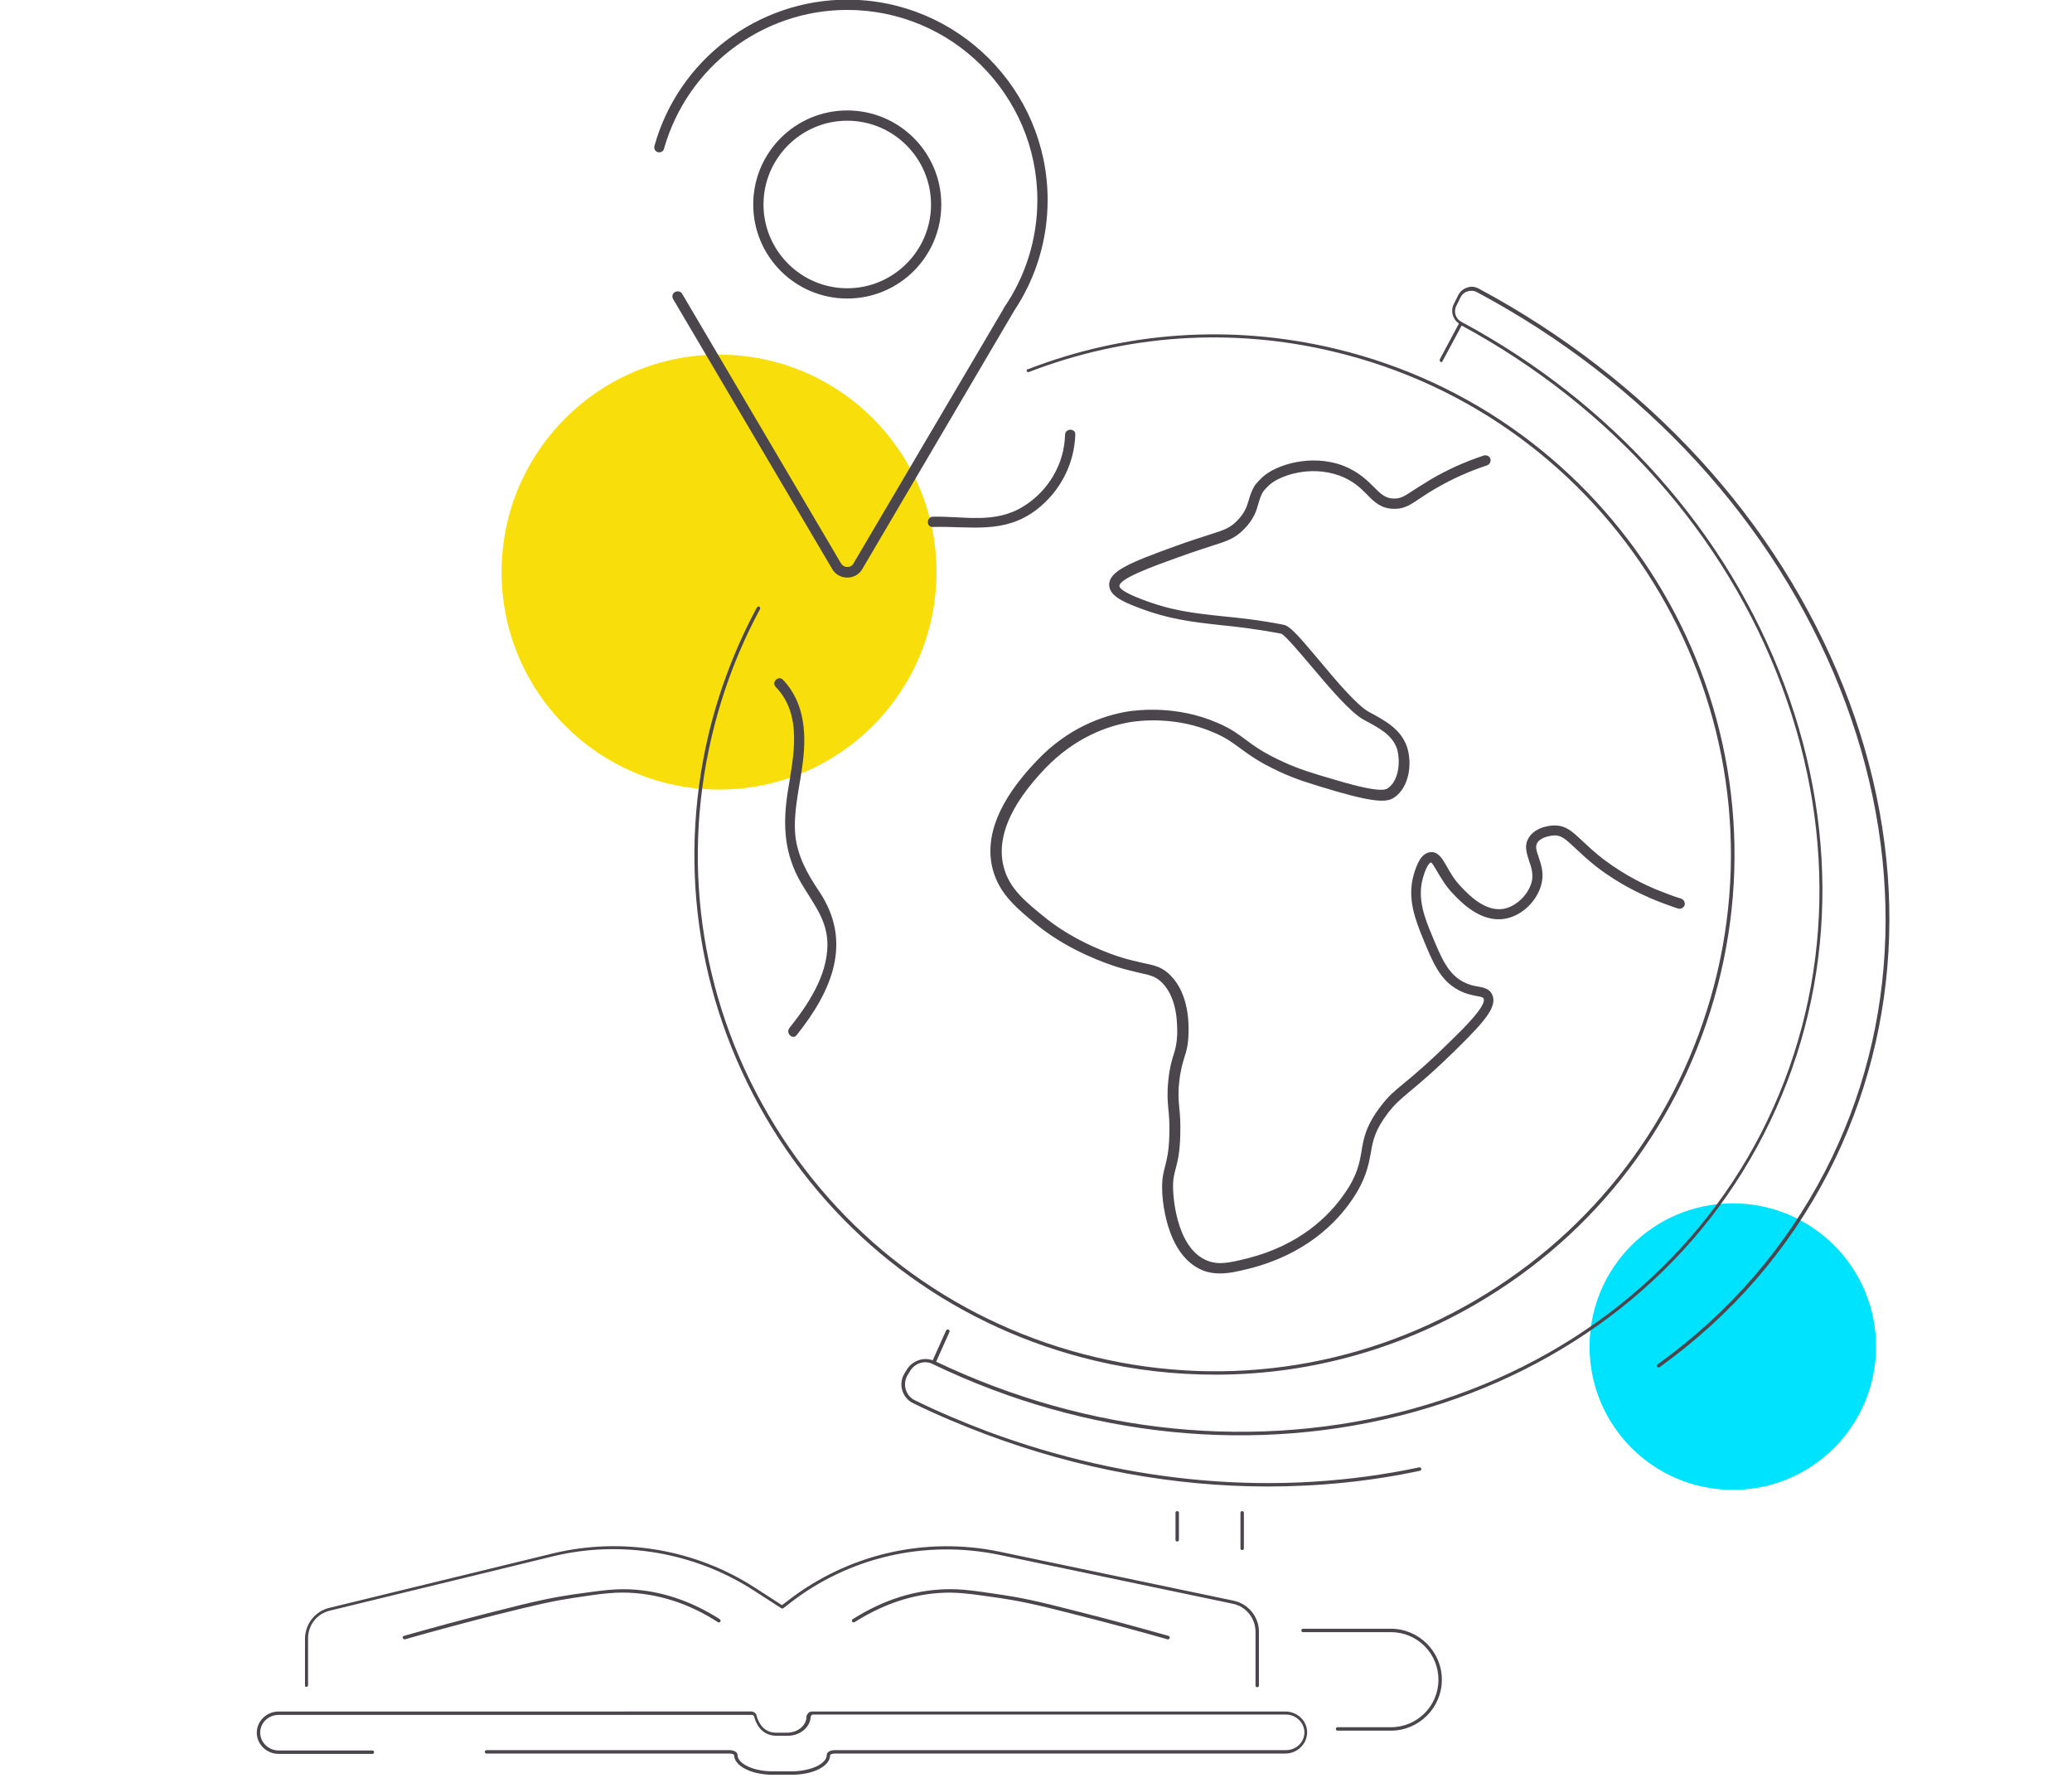
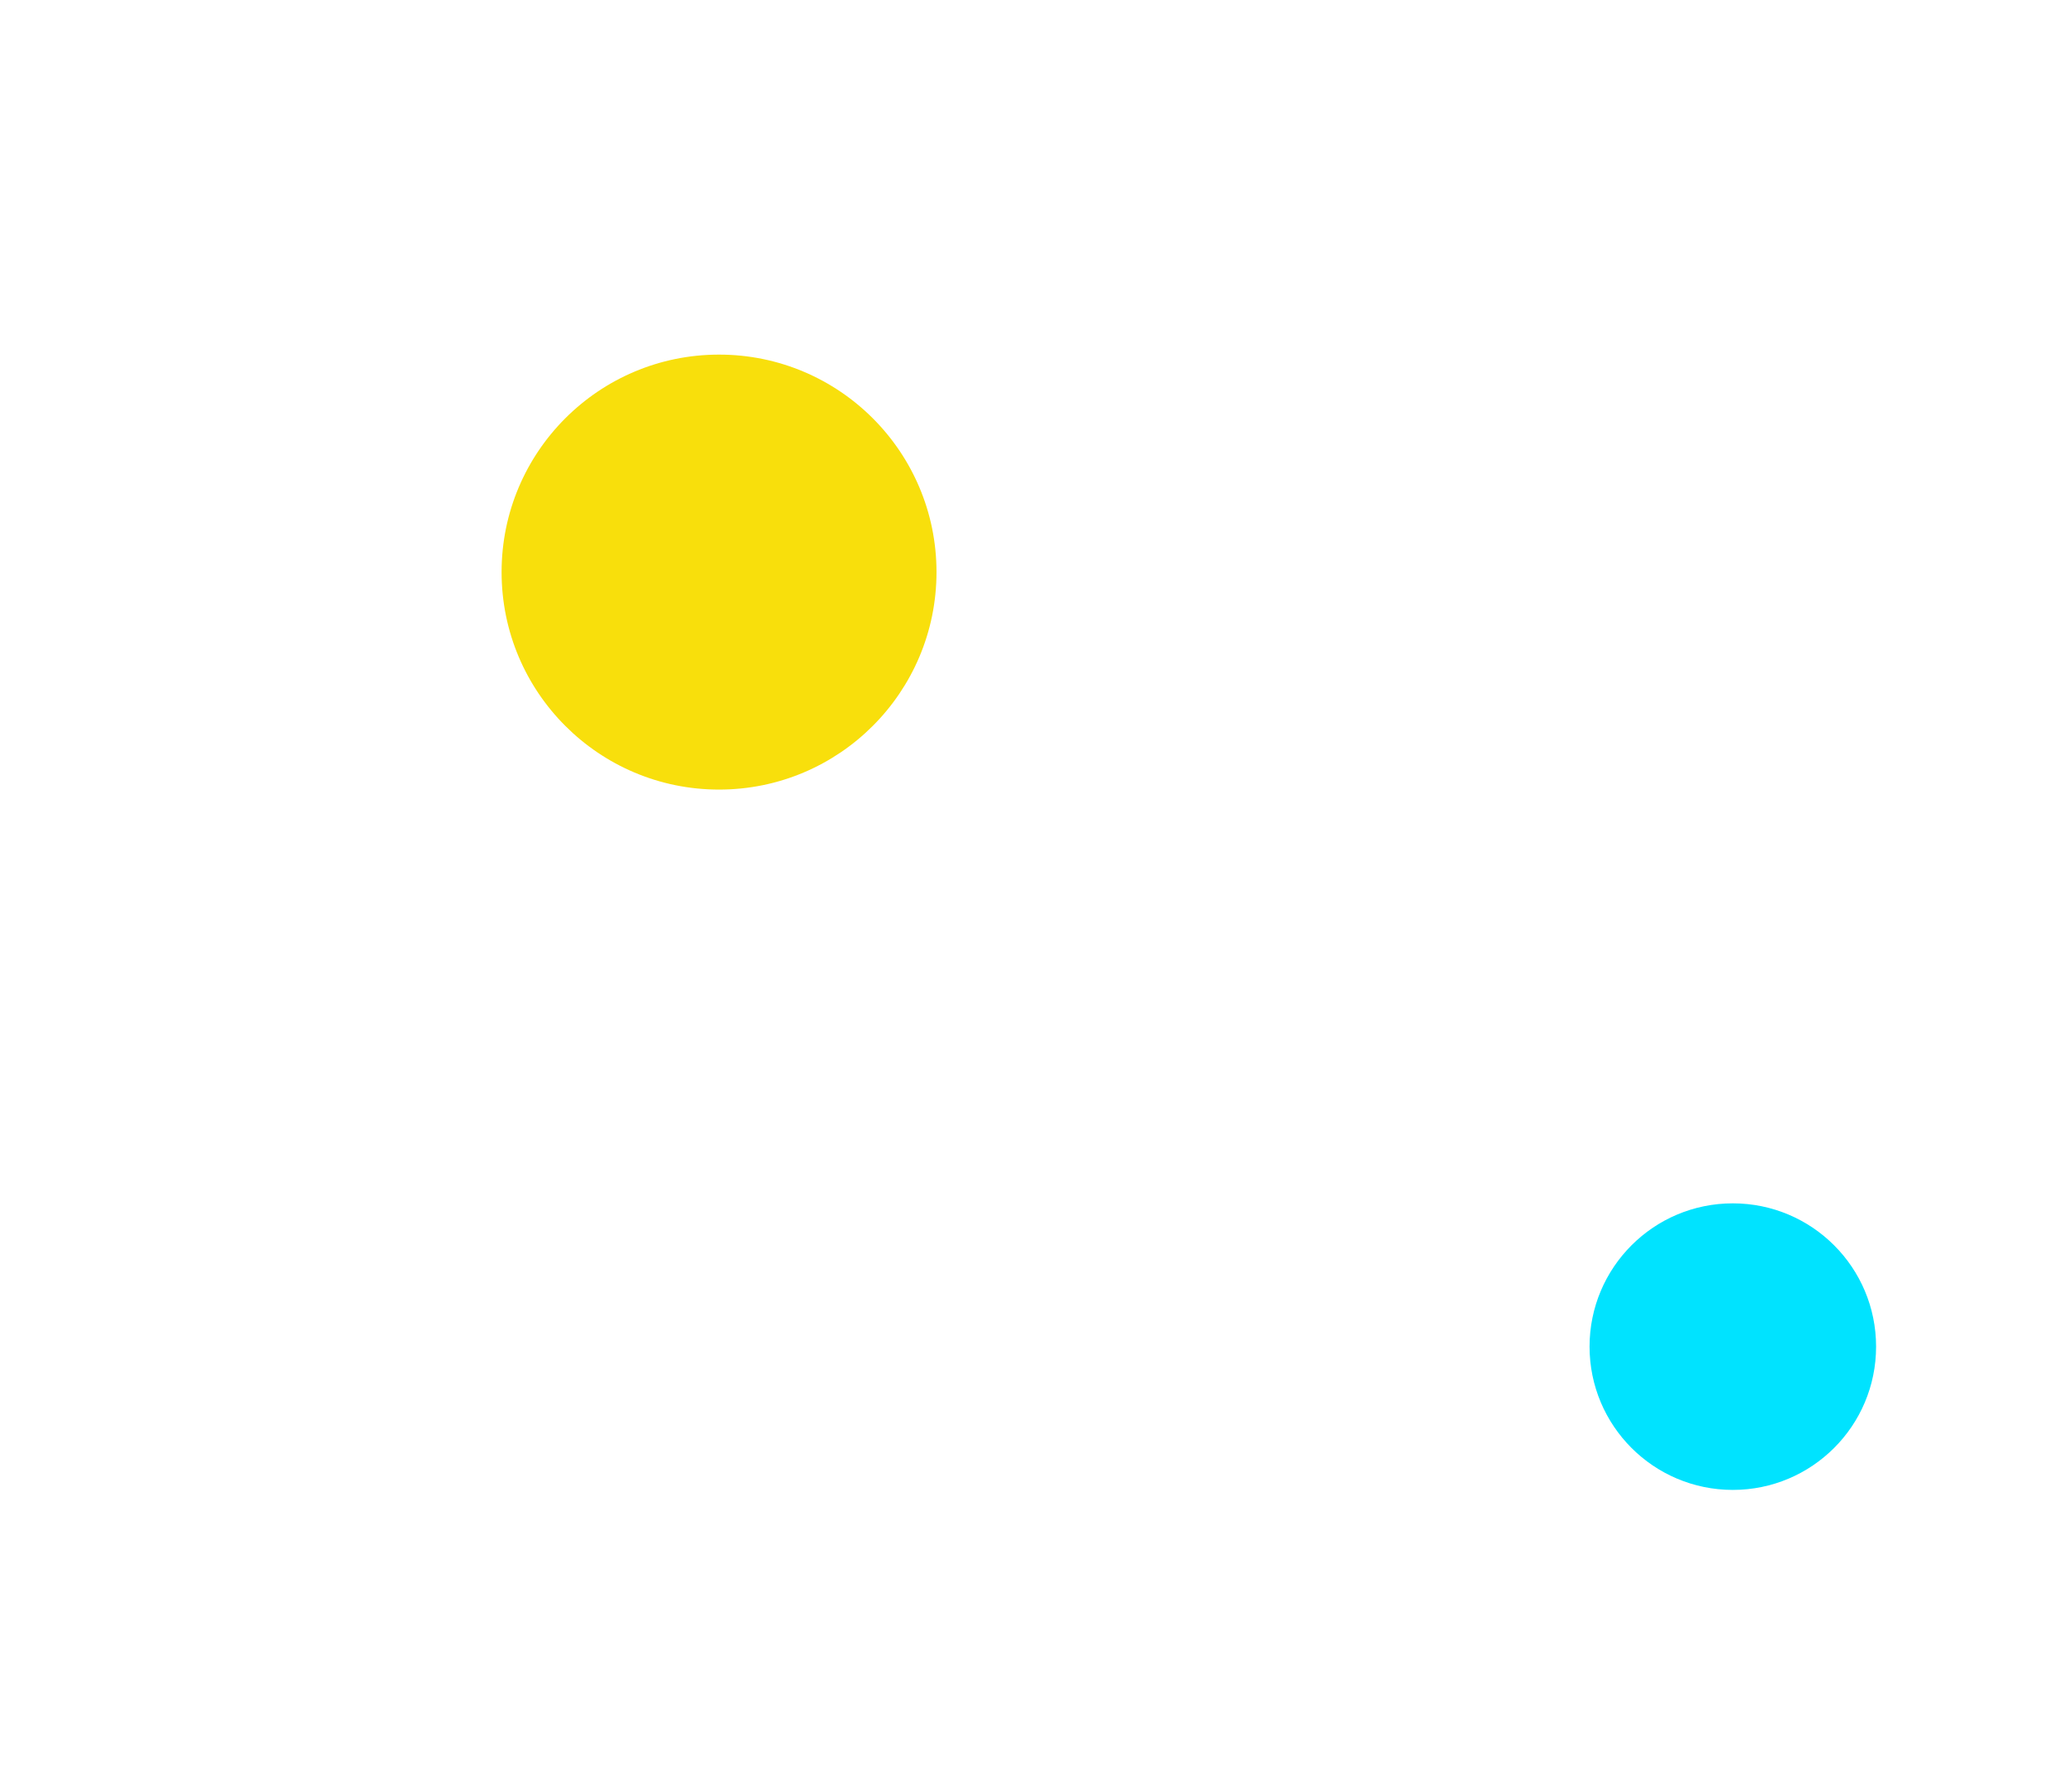
<svg xmlns="http://www.w3.org/2000/svg" version="1.1" id="Layer_1" x="0px" y="0px" viewBox="0 0 606 520" style="enable-background:new 0 0 606 520;" xml:space="preserve">
  <style type="text/css">
	.st0{fill:#00E3FF;}
	.st1{fill:#F8DF0C;}
	.st2{fill:#4B454C;}
</style>
  <circle id="illustration-bg2" class="st0" cx="506.8" cy="393.8" r="41.9" />
  <circle id="illustration-bg1" class="st1" cx="210.3" cy="167.3" r="63.6" />
-   <path id="illustration" class="st2" d="M314.5,127.1c-0.3,8.7-4.5,16.7-11.4,22c-9.5,7.2-19.3,4.7-30.3,5c-1.9,0.1-1.9-2.9,0-3  c9.3-0.2,18.1,2.2,26.5-3c7.3-4.5,12-12.4,12.2-21C311.6,125.2,314.6,125.2,314.5,127.1z M229,198.8c-1.3-1.4-3.5,0.7-2.1,2.1  c8,8.3,5.1,20.5,3.5,30.6c-1.5,9.6-1.1,18.1,3.9,26.7c3.5,6,7.8,10.9,7.7,18.2c-0.1,9.1-5.7,17.4-11.1,24.2  c-1.2,1.5,0.9,3.6,2.1,2.1c10.3-12.9,16.5-27.2,6.6-42c-3.4-5-6.4-10.4-7-16.5c-0.6-6.6,1.1-13.2,2-19.8  C235.9,215.5,235.7,205.8,229,198.8z M405.9,230.5c-0.6,0.4-2.1,1.5-14.9-2.3c-7.2-2.1-10.9-3.2-15.7-5.4c-5.9-2.7-8.6-4.7-11.1-6.6  c-2.2-1.6-4.3-3.2-8.1-4.8c-11.9-5.2-23.3-3.8-26.5-3.3c-6.9,1.2-17.2,4.6-26.5,14.5c-11,11.5-15.3,22.2-12.7,31.8  c2,7.3,7.3,11.5,13.4,16.5c9.2,7.3,19.9,10.9,23,11.9c2.7,0.8,4.8,1.3,6.5,1.7c3.3,0.7,4.8,1.1,6.6,2.9c4.6,4.7,4.4,12.4,4.4,15  c-0.1,2.8-0.5,4.2-1,5.9c-0.6,1.8-1.2,3.8-1.6,7.7c-0.4,3.8-0.2,5.9,0,8.2c0.2,1.9,0.4,4,0.3,7.5c-0.1,4.9-0.7,7.2-1.2,9.2  c-0.5,1.9-1,3.7-0.9,7c0,1.9,0.8,18.4,11.2,23.3c1.9,0.9,3.8,1.2,5.7,1.2c2.8,0,5.6-0.7,8.5-1.4c16.3-4.1,25.4-13.2,30.1-20.1  c4.1-6,4.8-10,5.5-13.6c0.6-3.7,1.2-6.8,5.1-11.9c2.1-2.7,3.6-3.9,6.3-6.2c2.9-2.4,7-5.8,14.2-12.9c8.1-8,11.5-12.1,9.9-15.5  c-0.8-1.7-2.5-2-4.1-2.3c-1.3-0.2-2.7-0.5-4.4-1.4c-4.5-2.4-6.4-7.1-9.1-13.6c-2.1-5-4.4-10.8-2.6-16.9c1.2-4.2,2.3-4.4,2.3-4.4  c0.4,0.1,1.2,1.6,1.8,2.6c1.1,1.8,2.5,4.4,5,6.9c2.1,2.2,7.8,8.1,14.7,7c5.3-0.8,10.1-5.7,11-11c0.5-2.9-0.4-5.2-1-7.1  c-0.7-2-1-3-0.4-4.1c1-1.7,3.8-2.1,4.8-2.2c2.3-0.1,3.5,1.1,6.4,3.8c1.6,1.5,3.6,3.4,6.3,5.5c6.8,5.2,13,7.9,15.7,9.1  c2.6,1.1,5.3,2.1,8,3c0.8,0.2,1.6-0.2,1.9-1c0.2-0.8-0.2-1.6-1-1.9c-2.6-0.8-5.1-1.8-7.6-2.8c-2.6-1.1-8.6-3.8-15.1-8.7  c-2.6-2-4.5-3.8-6.1-5.3c-3-2.8-4.9-4.7-8.5-4.6c-0.5,0-5.2,0.2-7.3,3.6c-1.4,2.3-0.6,4.5,0.1,6.7c0.6,1.7,1.2,3.5,0.9,5.6  c-0.7,4-4.6,7.9-8.5,8.5c-5.3,0.8-10-4.1-12-6.2c-2.2-2.2-3.5-4.5-4.5-6.3c-1.3-2.3-2.5-4.3-4.7-4.1c-2.8,0.2-4.1,3.8-4.9,6.5  c-2.1,7.1,0.6,13.6,2.7,18.8c2.8,6.8,5,12.3,10.5,15.1c2.1,1.1,3.9,1.4,5.3,1.7c1.3,0.2,1.8,0.4,1.9,0.7c1,2-5.9,8.8-9.3,12.1  c-7.1,7-11.1,10.3-14,12.7c-2.8,2.3-4.5,3.7-6.7,6.6c-4.4,5.7-5.1,9.5-5.7,13.3c-0.6,3.4-1.2,7-5,12.4c-4.5,6.5-13,15-28.4,18.9  c-5.3,1.3-8.7,2.1-12.3,0.4c-8.9-4.2-9.4-19.9-9.4-20.6c-0.1-2.9,0.3-4.4,0.8-6.2c0.5-2,1.2-4.6,1.3-9.9c0.1-3.6-0.1-5.9-0.3-7.8  c-0.2-2.2-0.4-4.2,0-7.6c0.4-3.6,1-5.4,1.5-7.1c0.6-1.8,1.1-3.5,1.2-6.8c0.1-2.9,0.2-11.6-5.2-17.1c-2.4-2.5-4.7-3-8.1-3.7  c-1.6-0.4-3.7-0.8-6.3-1.6c-2.9-0.9-13.2-4.4-22-11.4c-5.7-4.6-10.7-8.5-12.4-14.9c-2.3-8.5,1.8-18.2,12-28.9  c8.8-9.2,18.4-12.5,24.8-13.6c3-0.5,13.7-1.8,24.8,3.1c3.5,1.5,5.3,2.9,7.5,4.5c2.6,1.9,5.5,4.1,11.6,6.9c5,2.3,8.7,3.4,16.1,5.6  c13,3.8,15.6,3.1,17.4,1.9c4.4-3,5.3-10,3.7-14.8c-1.8-5.2-6.3-7.6-11.1-10.2c-3.4-1.8-9.6-9.1-14.5-15c-6.2-7.4-8.7-10.2-10.5-10.5  c-7.1-1.4-12.9-2-18-2.5c-8.3-0.9-14.9-1.6-23.6-5c-5.8-2.2-6.4-3.4-6.4-3.8c-0.1-2.2,9.6-5.7,17.4-8.5c4.1-1.5,7.1-2.4,9.4-3.2  c4.8-1.5,6.9-2.2,9.6-4.9c2.9-2.9,3.7-5.5,4.3-7.7c0.4-1.3,0.7-2.4,1.4-3.4c0.1-0.2,1-1.2,1.9-2c2.8-2.5,11.6-5.8,20.4-2.6  c4,1.5,6.1,3.6,8,5.5c2.1,2.2,4.2,4.2,8,4.2c0,0,0.1,0,0.1,0c2.8,0,4.5-1.1,7.3-3c1.2-0.8,2.7-1.8,4.6-2.9c4.8-2.8,9.9-5.1,15.1-6.8  c0.8-0.3,1.2-1.1,1-1.9s-1.1-1.2-1.9-1c-5.5,1.8-10.8,4.2-15.7,7.1c-2,1.2-3.5,2.2-4.8,3c-2.6,1.7-3.7,2.5-5.7,2.5  c-2.6,0-3.9-1.3-5.9-3.3c-2-2-4.5-4.5-9-6.3c-9.6-3.6-19.6-0.2-23.4,3.1c-1,0.9-2,2-2.4,2.5c-0.9,1.4-1.4,2.8-1.8,4.2  c-0.6,2.1-1.2,4-3.6,6.4c-2.1,2.1-3.7,2.6-8.4,4.1c-2.4,0.8-5.4,1.7-9.5,3.2c-13.2,4.8-19.5,7.3-19.4,11.4c0.1,2.8,3.2,4.6,8.3,6.5  c9,3.5,16.1,4.3,24.3,5.2c5,0.5,10.8,1.2,17.7,2.5c1.2,0.5,5.4,5.5,8.8,9.5c5.4,6.4,11.5,13.6,15.4,15.7c4.5,2.4,8.3,4.4,9.7,8.5  C409.7,223,409,228.4,405.9,230.5z M300.3,108.5c0.1,0.3,0.4,0.4,0.6,0.3c28.5-11,59.2-13.1,89-6c81.1,19.2,131.4,100.7,112.3,181.8  c-9.3,39.3-33.3,72.6-67.6,93.8c-34.3,21.2-74.9,27.8-114.1,18.5c-39.3-9.3-72.6-33.3-93.8-67.6c-21.2-34.3-27.8-74.9-18.5-114.1  c3.1-13,7.8-25.5,14.1-37.1c0.1-0.2,0-0.5-0.2-0.7c-0.2-0.1-0.5,0-0.7,0.2c-6.3,11.7-11.1,24.3-14.2,37.3  c-9.3,39.5-2.7,80.3,18.6,114.9c21.3,34.6,54.9,58.7,94.4,68.1c11.7,2.8,23.5,4.1,35.3,4.1c27.9,0,55.3-7.7,79.6-22.7  c34.6-21.3,58.7-54.9,68.1-94.4c19.3-81.6-31.4-163.7-113-183c-30-7.1-61-5-89.6,6.1C300.3,107.9,300.2,108.2,300.3,108.5z   M539.1,200.7c-19.3-48.5-57.2-89.8-106.6-116.3c-1.1-0.6-2.3-0.7-3.4-0.3c-1.2,0.4-2.1,1.2-2.6,2.2l-1.3,2.6c-1,2-0.4,4.4,1.5,5.7  l-5.6,10.5c-0.1,0.2,0,0.5,0.2,0.7c0.1,0,0.2,0.1,0.2,0.1c0.2,0,0.4-0.1,0.4-0.3l5.6-10.4c43.8,23.7,77.1,61.1,93.6,105.4  c16.6,44.5,14.4,90.9-6,130.7c-20.3,39.5-56.6,68.2-102,80.7c-45.2,12.4-94.6,7.5-139.3-13.8l3.9-8.7c0.1-0.3,0-0.5-0.3-0.7  c-0.3-0.1-0.5,0-0.7,0.3l-3.9,8.7c-2.7-1-5.9,0.1-7.5,2.6l-0.8,1.3c-0.9,1.5-1.1,3.3-0.6,4.9c0.5,1.7,1.7,3.1,3.3,3.8  c6.9,3.4,14.1,6.4,21.3,9.1c27,10.1,54.9,15.2,82.3,15.2c15,0,30-1.5,44.5-4.6c0.3-0.1,0.4-0.3,0.4-0.6c-0.1-0.3-0.3-0.4-0.6-0.4  c-41,8.7-84.6,5-126.3-10.5c-7.1-2.7-14.3-5.7-21.2-9.1c-1.3-0.6-2.3-1.8-2.7-3.2c-0.4-1.4-0.2-2.9,0.5-4.1l0.8-1.3  c1.4-2.3,4.3-3.2,6.6-2c0,0,0,0,0,0c0,0,0,0,0,0c0,0,0,0,0,0c44.9,21.6,94.8,26.6,140.4,14.1c45.7-12.6,82.2-41.4,102.6-81.2  c20.6-40.1,22.8-86.8,6.1-131.5c-16.7-44.7-50.2-82.4-94.5-106.2c-1.7-0.9-2.3-2.9-1.5-4.6l1.3-2.6c0.4-0.8,1.2-1.5,2.1-1.7  c0.9-0.3,1.8-0.2,2.6,0.2c49.3,26.3,87,67.5,106.2,115.8c19.2,48.4,17.7,98.5-4.2,141.1c-11.6,22.5-28.1,41.6-49.1,56.7  c-0.2,0.2-0.3,0.5-0.1,0.7c0.2,0.2,0.5,0.3,0.7,0.1c21.1-15.2,37.7-34.3,49.4-57C556.9,299.7,558.5,249.3,539.1,200.7z M406.8,476.3  h-25.7c-0.3,0-0.5,0.2-0.5,0.5s0.2,0.5,0.5,0.5h25.7c7.7,0,13.9,6.2,13.9,13.9s-6.2,13.9-13.9,13.9h-15.6c-0.3,0-0.5,0.2-0.5,0.5  s0.2,0.5,0.5,0.5h15.6c8.2,0,14.9-6.7,14.9-14.9C421.7,483,415,476.3,406.8,476.3z M344.8,450.3v-7.9c0-0.3-0.2-0.5-0.5-0.5  s-0.5,0.2-0.5,0.5v7.9c0,0.3,0.2,0.5,0.5,0.5S344.8,450.5,344.8,450.3z M363.8,452.8v-10.4c0-0.3-0.2-0.5-0.5-0.5s-0.5,0.2-0.5,0.5  v10.4c0,0.3,0.2,0.5,0.5,0.5S363.8,453,363.8,452.8z M89.6,493.3c0.3,0,0.5-0.2,0.5-0.5v-13.7c0-3.9,2.6-7.2,6.4-8.1l65.3-15.9  c19.9-4.8,41.2-1.2,58.5,9.9l8.2,5.3c0.2,0.1,0.4,0.1,0.6,0l1.8-1.4c17.4-13.6,39.8-18.7,61.4-14.2l68.3,14.3  c3.8,0.8,6.6,4.2,6.6,8.2v15.7c0,0.3,0.2,0.5,0.5,0.5s0.5-0.2,0.5-0.5v-15.7c0-4.4-3.1-8.2-7.4-9.1l-68.3-14.3  c-21.9-4.6-44.6,0.7-62.2,14.4l-1.6,1.2l-7.9-5.1c-17.5-11.3-39-14.9-59.2-10l-65.3,15.9c-4.2,1-7.1,4.8-7.1,9.1v13.7  C89.1,493.1,89.4,493.3,89.6,493.3z M375.9,500.5H237.5c-1,0-1.4,0.8-1.6,1.2c0,0.1,0,0.1,0,0.2c0,2.6-2.5,4.8-5.7,4.8h-3.2  c-3.8,0-5.2-3.1-5.7-4.9c0,0,0,0,0,0c-0.1-0.7-0.8-1.3-1.6-1.3H81.5c-3.5,0-6.4,2.8-6.4,6.2s2.9,6.2,6.4,6.2h27.4  c0.3,0,0.5-0.2,0.5-0.5s-0.2-0.5-0.5-0.5H81.5c-3,0-5.4-2.4-5.4-5.2c0-2.9,2.4-5.2,5.4-5.2h138.4c0.3,0,0.6,0.2,0.6,0.4  c0,0.1,0,0.2,0.1,0.2c1,3.6,3.3,5.5,6.6,5.5h3.2c3.6,0,6.6-2.5,6.7-5.6c0.2-0.4,0.4-0.6,0.6-0.6h138.4c3,0,5.4,2.4,5.4,5.2  c0,2.9-2.4,5.2-5.4,5.2H244.2c-1.4,0-2.4,0.6-2.4,1.4c0,2.6-4.7,4.8-10.3,4.8h-5.5c-5.6,0-10.3-2.2-10.3-4.8c0-0.8-1-1.4-2.4-1.4  h-71c-0.3,0-0.5,0.2-0.5,0.5s0.2,0.5,0.5,0.5h71c0.9,0,1.4,0.3,1.4,0.4c0,3.2,5,5.8,11.3,5.8h5.5c6.4,0,11.3-2.5,11.3-5.8  c0-0.1,0.5-0.4,1.4-0.4h131.7c3.5,0,6.4-2.8,6.4-6.2S379.4,500.5,375.9,500.5z M186.1,464.9c-5.7-0.5-10,0.2-18.7,1.4  c-5.3,0.8-10.1,1.7-22.9,5c-8.7,2.2-17.6,4.6-26.4,7.1c-0.3,0.1-0.4,0.4-0.3,0.6c0.1,0.2,0.3,0.4,0.5,0.4c0,0,0.1,0,0.1,0  c8.8-2.5,17.7-4.9,26.4-7.1c12.7-3.2,17.5-4.2,22.8-5c8.5-1.3,12.8-1.9,18.4-1.4c8.2,0.7,16.3,3.5,24,8.5c0.2,0.1,0.5,0.1,0.7-0.2  c0.1-0.2,0.1-0.5-0.2-0.7C202.7,468.5,194.4,465.6,186.1,464.9z M315.4,471.3c-12.7-3.3-17.5-4.2-22.9-5c-8.6-1.3-12.9-1.9-18.6-1.4  c-8.4,0.7-16.6,3.6-24.5,8.6c-0.2,0.1-0.3,0.5-0.2,0.7c0.1,0.2,0.5,0.3,0.7,0.2c7.7-4.9,15.8-7.8,24-8.5c5.6-0.5,9.9,0.2,18.4,1.4  c5.3,0.8,10.1,1.7,22.8,5c8.7,2.2,17.6,4.6,26.4,7.1c0,0,0.1,0,0.1,0c0.2,0,0.4-0.1,0.5-0.4c0.1-0.3-0.1-0.5-0.3-0.6  C333,475.9,324.1,473.5,315.4,471.3z M192.4,44.5c0.8,0.2,1.6-0.2,1.8-1C201,19.5,223,2.9,247.8,2.9c30.6,0,55.6,24.9,55.6,55.6  c0,11.3-3.4,22.2-9.7,31.4c-0.1,0.1-0.2,0.3-0.2,0.4l-43.9,74.5c-0.4,0.7-1,1-1.8,1c0,0,0,0,0,0c-0.8,0-1.4-0.4-1.8-1l-46.5-78.9  c-0.4-0.7-1.3-0.9-2.1-0.5c-0.7,0.4-1,1.3-0.5,2.1l46.5,78.9c0.9,1.6,2.6,2.5,4.4,2.5c0,0,0,0,0,0c1.8,0,3.5-0.9,4.4-2.5l44.4-75.5  c0,0,0,0,0,0c6.4-9.6,9.8-20.8,9.8-32.4c0-32.3-26.3-58.6-58.6-58.6c-26.2,0-49.4,17.6-56.4,42.8C191.2,43.4,191.6,44.3,192.4,44.5z   M247.8,87.3c-15.2,0-27.5-12.3-27.5-27.5s12.3-27.5,27.5-27.5s27.5,12.3,27.5,27.5S263,87.3,247.8,87.3z M247.8,84.3  c13.5,0,24.5-11,24.5-24.5s-11-24.5-24.5-24.5s-24.5,11-24.5,24.5S234.3,84.3,247.8,84.3z" />
</svg>